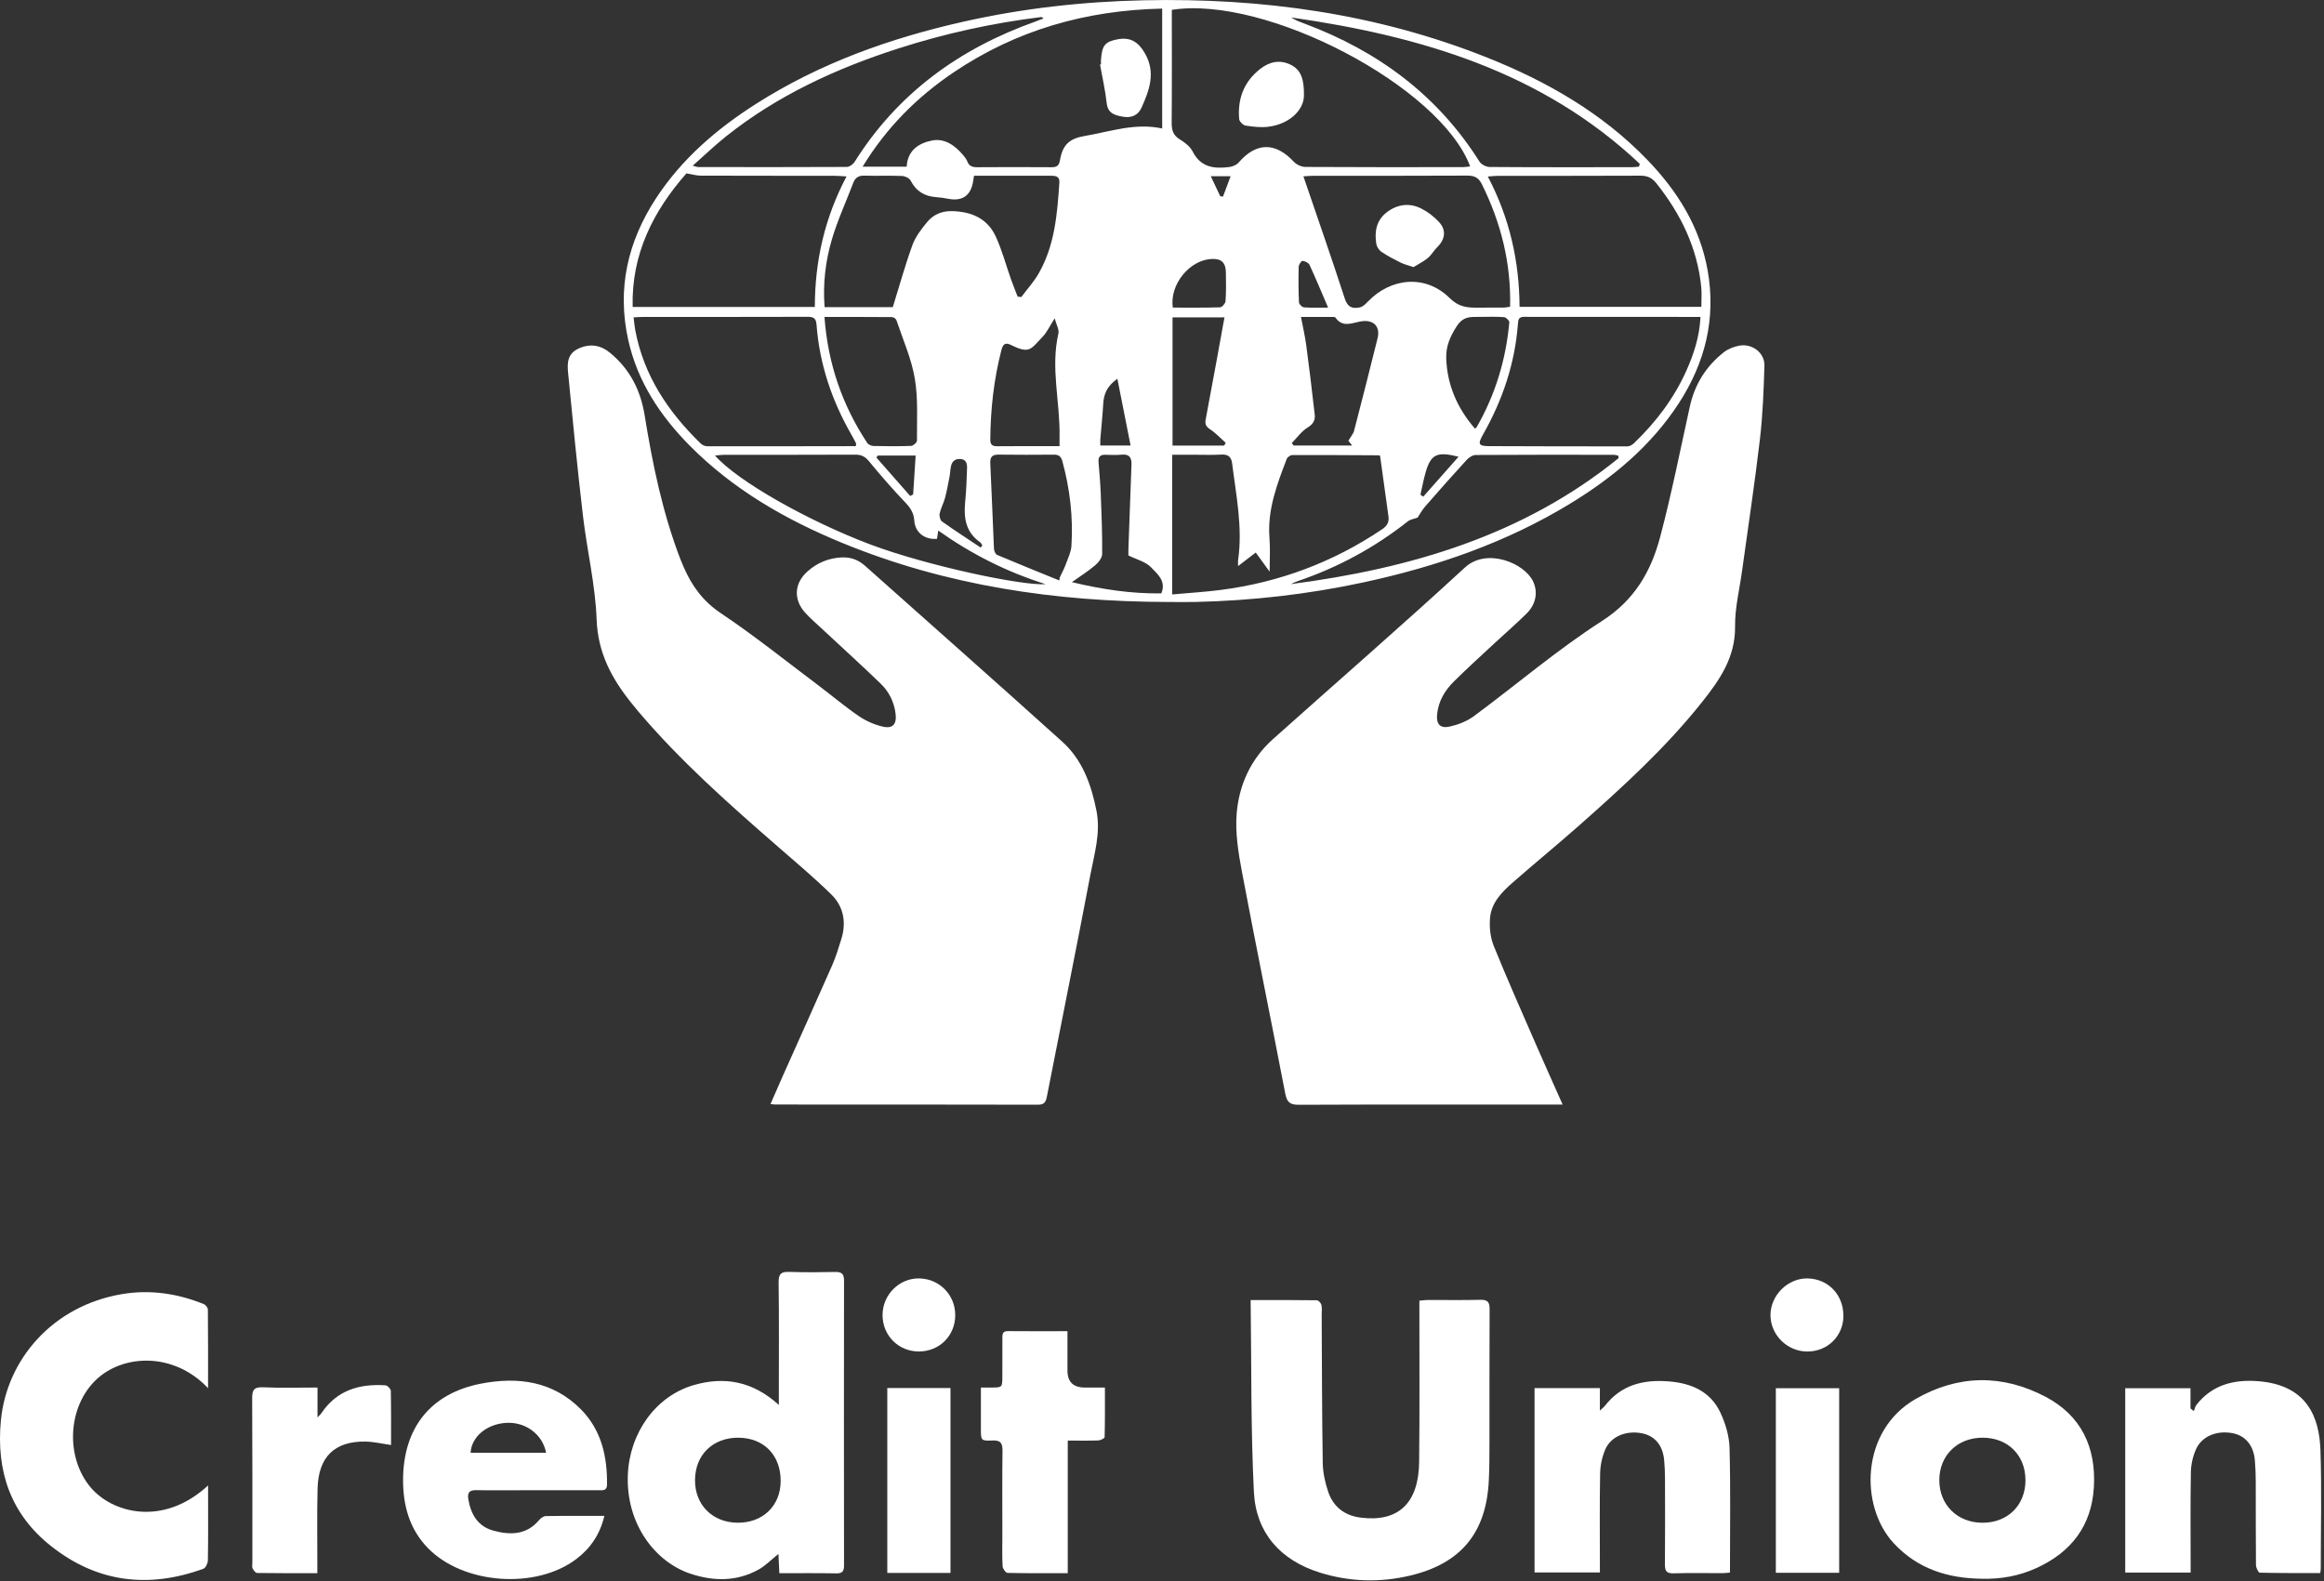
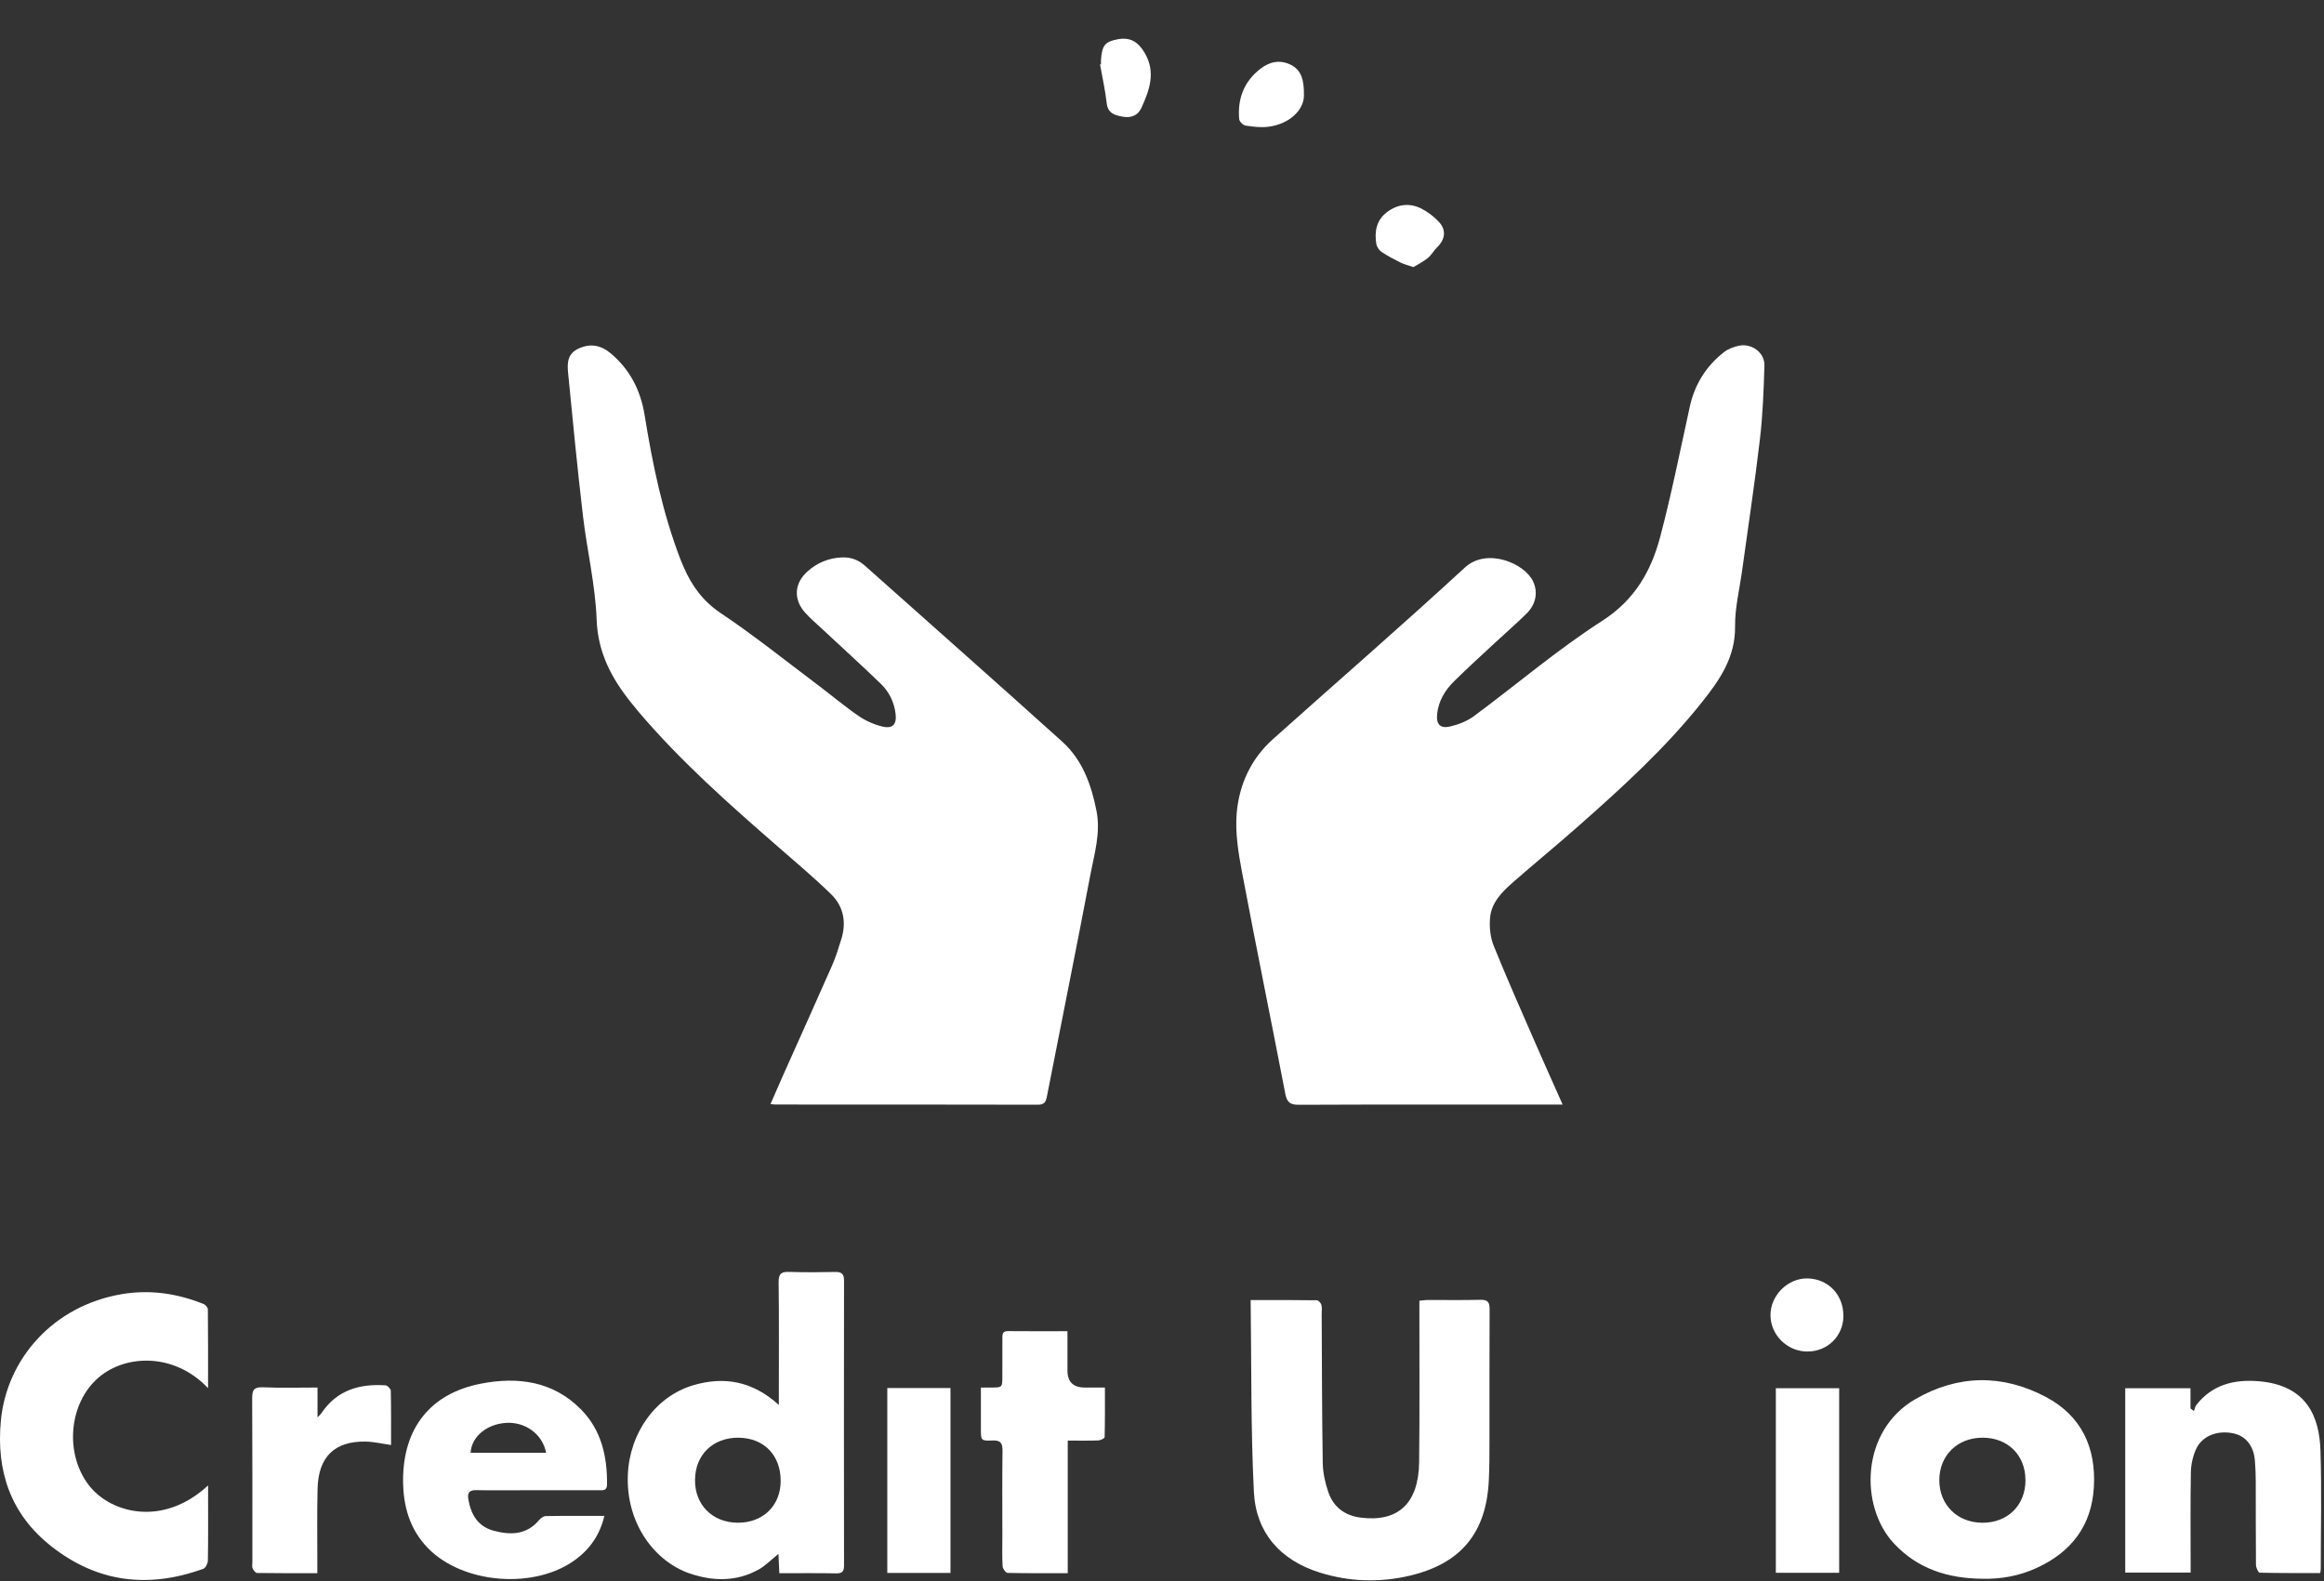
<svg xmlns="http://www.w3.org/2000/svg" width="651" height="443" viewBox="0 0 651 443" fill="none">
  <rect x="0" y="0" width="651" height="443" fill="#333333" stroke="none" />
  <g clip-path="url(#clip0_4527_8650)">
-     <path d="M326.94 168.65C295.64 168.56 265.1 164.1 235.96 152.12C220.09 145.6 205.4 137.16 193.22 124.87C184.94 116.5 178.58 106.92 175.98 95.25C172.79 80.9 175.82 67.7 183.78 55.53C191.01 44.49 200.79 36.1 211.81 29.08C229.66 17.71 249.27 10.72 269.8 6.09C286.44 2.34 303.3 0.45 320.34 0.08C353.48 -0.64 385.76 3.81 416.69 16.17C433.37 22.84 448.76 31.65 461.38 44.71C469.88 53.5 476.18 63.56 478.35 75.77C480.74 89.22 477.66 101.59 470.28 112.96C462.49 124.96 451.79 133.82 439.72 141.17C421.87 152.03 402.4 158.74 382.08 163.13C366.52 166.49 350.76 168.29 334.85 168.65C332.22 168.71 329.58 168.65 326.95 168.65H326.94ZM328.25 2.77C328.25 13.36 328.3 23.82 328.21 34.29C328.19 36.38 328.56 37.88 330.49 39.05C331.89 39.9 333.4 41.07 334.11 42.48C336.38 46.95 340.17 47.32 344.37 46.79C345.28 46.68 346.37 46.22 346.95 45.56C351.88 39.83 357.26 39.76 362.43 45.32C363.18 46.12 364.55 46.76 365.63 46.77C380.34 46.86 395.05 46.84 409.76 46.82C410.43 46.82 411.1 46.7 411.82 46.63C403.53 24.29 354.63 -1.4 328.25 2.76V2.77ZM325.55 2.41C304.18 2.87 284.63 8.43 267.03 20.34C256.83 27.24 248.3 35.77 241.64 46.69H253.98C254.22 42.1 257.42 40.07 261.11 39.36C264.62 38.68 267.52 40.75 269.79 43.45C270.25 44 270.72 44.59 270.97 45.24C271.49 46.61 272.46 46.86 273.8 46.85C280.67 46.8 287.55 46.8 294.42 46.85C295.91 46.86 296.64 46.58 296.93 44.85C297.66 40.56 299.57 38.82 303.82 38.1C310.98 36.88 318 34.34 325.55 36V2.41ZM237.13 49.43C235.68 49.35 234.67 49.25 233.67 49.25C221.2 49.24 208.73 49.25 196.26 49.21C195.03 49.21 193.8 48.82 192.28 48.57C183.01 59.12 176.84 71.19 177.22 86H228.25C228.27 73.12 231 61.04 237.13 49.43ZM416.77 49.46C422.91 61.12 425.59 73.27 425.66 85.97H476.58C476.58 84 476.72 82.24 476.56 80.51C475.48 69.44 470.81 59.91 463.95 51.31C462.73 49.78 461.41 49.21 459.47 49.22C446.22 49.29 432.96 49.25 419.71 49.26C418.87 49.26 418.03 49.37 416.77 49.46ZM177.48 88.9C177.66 90.3 177.74 91.41 177.95 92.5C180.34 105.25 187.19 115.44 196.32 124.29C196.76 124.72 197.53 125.02 198.15 125.03C211.18 125.05 224.2 125.02 237.23 125C238.07 125 238.92 125 239.72 125C239.78 124.52 239.86 124.33 239.8 124.22C239.41 123.44 239 122.66 238.57 121.91C233.04 112.31 229.56 102.04 228.73 90.96C228.59 89.14 227.85 88.75 226.18 88.76C210.76 88.81 195.33 88.79 179.91 88.8C179.21 88.8 178.5 88.86 177.48 88.91V88.9ZM476.34 88.79C459.6 88.79 443.23 88.8 426.86 88.77C425.32 88.77 425.28 89.71 425.2 90.8C424.35 101.88 420.88 112.14 415.41 121.76C413.89 124.43 414.17 124.98 417.11 124.99C430.05 125.03 442.98 125.08 455.92 125.06C456.52 125.06 457.25 124.62 457.71 124.17C463.82 118.32 468.87 111.67 472.35 103.93C474.47 99.21 476.08 94.32 476.34 88.78V88.79ZM328.36 166.54C333.1 166.11 337.55 165.85 341.96 165.28C358.36 163.16 373.46 157.52 387.19 148.26C388.58 147.32 389.15 146.27 388.94 144.7C388.16 139.05 387.38 133.4 386.59 127.72C386.49 127.68 386.35 127.56 386.2 127.56C378.14 127.52 370.07 127.46 362.01 127.49C361.47 127.49 360.63 128.07 360.44 128.57C357.71 135.72 354.97 142.87 355.61 150.78C355.85 153.82 355.65 156.9 355.65 160.17C354.25 158.23 352.97 156.47 351.76 154.8C350.02 156.14 348.52 157.29 346.81 158.6C346.81 157.77 346.76 157.36 346.81 156.97C348.14 147.82 346.27 138.86 345.15 129.86C344.93 128.06 344.09 127.25 342.15 127.36C339.52 127.51 336.88 127.4 334.24 127.4C332.29 127.4 330.35 127.4 328.35 127.4V166.54H328.36ZM365.11 49.4C369.09 61.08 373.03 72.34 376.71 83.68C377.52 86.18 378.95 86.54 380.95 86.11C381.77 85.94 382.53 85.16 383.16 84.51C389.68 77.71 399.38 76.9 406.04 83.47C408.62 86.02 410.98 86.23 413.95 86.19C416.35 86.16 418.74 86.19 421.14 86.17C421.74 86.17 422.34 86.03 423.01 85.95C423.31 73.69 420.44 62.4 415.12 51.64C414.21 49.79 413.06 49.19 411.04 49.2C396.66 49.28 382.29 49.24 367.91 49.25C367.13 49.25 366.35 49.33 365.11 49.4ZM250.09 86.06C251.99 79.96 253.57 74.2 255.61 68.6C256.46 66.28 258.11 64.17 259.71 62.22C261.38 60.17 263.74 59.12 266.47 59.15C271.89 59.21 276.5 61.07 278.88 66.16C280.69 70.02 281.77 74.22 283.2 78.25C283.78 79.89 284.45 81.5 285.07 83.12C285.41 83.15 285.75 83.18 286.1 83.21C287.74 81 289.63 78.94 290.98 76.57C295.47 68.71 296.16 59.93 296.75 51.15C296.87 49.43 295.77 49.24 294.43 49.24C289.23 49.26 284.04 49.24 278.84 49.24C276.86 49.24 274.87 49.24 272.84 49.24C272.73 49.91 272.66 50.29 272.61 50.67C272.01 54.76 269.63 56.46 265.65 55.7C264.56 55.49 263.45 55.31 262.34 55.24C259.04 55.03 256.63 53.61 255.08 50.58C254.73 49.9 253.52 49.34 252.67 49.3C249.16 49.16 245.64 49.31 242.12 49.21C240.51 49.16 239.57 49.77 239.02 51.22C237.01 56.5 234.63 61.66 233.03 67.06C231.23 73.16 230.47 79.51 230.99 86.05H250.08L250.09 86.06ZM459.11 46.68L459.34 45.91C431.97 20.07 397.84 10.08 361.68 4.89C362.87 5.69 364.19 6.16 365.51 6.65C385.94 14.3 402.67 26.62 414.43 45.27C414.93 46.07 416.29 46.77 417.26 46.78C430.53 46.88 443.8 46.85 457.07 46.84C457.75 46.84 458.43 46.74 459.11 46.69V46.68ZM194.04 46.42C195.05 46.69 195.27 46.8 195.49 46.8C209.39 46.82 223.29 46.84 237.19 46.77C237.93 46.77 238.95 46.06 239.37 45.39C251.46 26.12 268.79 13.61 289.98 6.06C290.76 5.78 291.53 5.47 292.3 5.17C291.98 4.82 291.75 4.77 291.54 4.79C277.99 6.47 264.7 9.38 251.7 13.56C234.26 19.16 217.8 26.72 203.38 38.21C200.29 40.68 197.42 43.43 194.05 46.42H194.04ZM453.42 128.34C453.38 128.11 453.34 127.88 453.3 127.65C452.85 127.57 452.4 127.42 451.96 127.42C439.1 127.41 426.24 127.38 413.38 127.47C412.53 127.47 411.48 128.16 410.86 128.83C406.93 133.12 403.07 137.47 399.25 141.86C398.32 142.92 397.64 144.2 397.1 145.01C396.13 145.37 395.08 145.5 394.37 146.06C385.02 153.45 374.69 159.03 363.4 162.85C362.77 163.06 362.18 163.38 361.57 163.65C395.09 159.28 426.69 150.03 453.42 128.34ZM262.46 150.97C258.99 151.24 256.33 149.18 256.11 145.84C255.97 143.66 255 142.25 253.55 140.73C250.03 137.04 246.67 133.18 243.43 129.24C242.35 127.92 241.31 127.37 239.63 127.38C227.41 127.44 215.18 127.41 202.96 127.42C202.15 127.42 201.35 127.54 200.28 127.62C206.63 134.85 226.52 146.02 243.75 152.52C259.69 158.53 286.61 164.19 292.9 163.66C281.77 160.15 272.04 155.17 262.83 148.65C262.68 149.63 262.59 150.24 262.47 150.98L262.46 150.97ZM230.95 88.8C231.91 101.9 235.94 113.5 242.92 124.08C243.24 124.56 244.09 124.94 244.7 124.95C248.21 125.03 251.73 125.06 255.24 124.92C255.82 124.9 256.86 123.96 256.86 123.45C256.81 117.65 257.22 111.74 256.26 106.07C255.31 100.48 252.93 95.14 251.11 89.71C250.98 89.32 250.32 88.84 249.9 88.84C243.69 88.78 237.48 88.8 230.96 88.8H230.95ZM296.7 162.61C296.77 162.31 296.83 162.01 296.9 161.71C297.46 160.51 298.1 159.33 298.55 158.09C299.17 156.4 300.02 154.69 300.13 152.94C300.64 144.93 299.72 137.05 297.61 129.28C297.21 127.81 296.56 127.37 295.17 127.38C290.06 127.42 284.95 127.44 279.84 127.37C278.01 127.34 277.3 127.92 277.4 129.84C277.8 137.8 278.06 145.77 278.43 153.74C278.46 154.35 278.85 155.27 279.32 155.47C285.09 157.91 290.9 160.25 296.7 162.61ZM361.84 124.12L362.38 124.81H378.77C378.22 124.12 377.86 123.67 377.71 123.48C378.34 122.39 379.07 121.59 379.31 120.67C381.55 112.06 383.74 103.43 385.88 94.8C386.72 91.41 384.7 89.45 381.22 90.04C378.75 90.46 376.07 91.88 374.07 88.95C373.97 88.81 373.62 88.8 373.39 88.8C370.53 88.8 367.68 88.8 364.43 88.8C364.97 91.65 365.57 94.18 365.91 96.75C366.77 103.21 367.55 109.68 368.28 116.16C368.46 117.73 367.85 118.83 366.28 119.79C364.56 120.84 363.3 122.66 361.85 124.14L361.84 124.12ZM295.43 89.19C294 91.44 293.26 93.1 292.08 94.33C288.72 97.84 288.45 99.26 283.18 96.64C281.59 95.85 280.94 96.45 280.52 98.06C278.39 106.3 277.47 114.67 277.4 123.16C277.39 124.7 278.08 125.03 279.44 125.02C283.84 124.97 288.23 125 292.63 125C293.96 125 295.28 125 296.8 125C296.8 123.86 296.79 123.08 296.8 122.29C296.98 112.67 294.25 103.1 296.48 93.43C296.74 92.32 295.9 90.97 295.43 89.18V89.19ZM342.89 124.85C343.05 124.59 343.2 124.34 343.36 124.08C341.92 122.8 340.59 121.34 338.99 120.29C337.86 119.55 337.49 118.83 337.72 117.59C338.74 112.19 339.74 106.79 340.73 101.39C341.49 97.29 342.22 93.19 343 88.91H328.45V124.84H342.89V124.85ZM316.09 155.62C316.09 154.95 316.07 154.39 316.09 153.83C316.37 145.94 316.65 138.06 316.95 130.17C317.02 128.22 316.37 127.16 314.19 127.38C312.69 127.53 311.16 127.45 309.64 127.41C308.2 127.37 307.61 127.99 307.72 129.42C307.96 132.44 308.23 135.46 308.35 138.49C308.57 144.06 308.79 149.63 308.74 155.2C308.74 156.28 307.7 157.59 306.78 158.37C304.87 160 302.72 161.34 300.26 163.1C308.89 165.17 317.07 166.37 325.32 166.24C326.75 162.7 324.14 160.78 322.49 159C320.98 157.37 318.37 156.76 316.1 155.62H316.09ZM413.14 120.08C413.29 119.96 413.54 119.85 413.65 119.66C418.88 110.55 421.85 100.73 422.79 90.29C422.83 89.84 421.87 88.89 421.33 88.85C419.03 88.69 416.71 88.76 414.4 88.78C411.97 88.8 409.92 88.54 408.07 91.39C406.17 94.32 405.01 97.05 405.12 100.39C405.37 107.91 408.25 114.4 413.15 120.07L413.14 120.08ZM328.52 86.18C333.02 86.18 337.4 86.24 341.77 86.1C342.32 86.08 343.25 85.02 343.3 84.39C343.48 81.7 343.45 79 343.39 76.3C343.33 73.55 342.13 72.45 339.48 72.55C333.27 72.77 327.56 79.7 328.53 86.18H328.52ZM274.69 153.4C274.85 153.21 275.02 153.02 275.18 152.82C274.96 152.51 274.81 152.1 274.52 151.9C270.52 149.11 269.93 145.12 270.36 140.67C270.66 137.5 270.81 134.32 270.89 131.13C270.92 129.93 270.69 128.68 269.01 128.59C267.44 128.51 266.63 129.33 266.36 130.76C266.18 131.69 266.16 132.66 265.98 133.59C265.59 135.59 265.23 137.61 264.7 139.57C264.31 141.02 263.54 142.38 263.22 143.85C263.07 144.54 263.35 145.72 263.85 146.08C267.4 148.61 271.06 150.97 274.68 153.39L274.69 153.4ZM312.99 106.11C310.04 108.22 309.19 110.45 309.04 113.14C308.85 116.46 308.49 119.78 308.22 123.1C308.18 123.63 308.22 124.17 308.22 124.81H316.7C315.47 118.59 314.29 112.65 313 106.11H312.99ZM254.97 138.95C255.24 138.81 255.52 138.67 255.79 138.52C256.02 134.93 256.25 131.35 256.49 127.63H245.87C245.75 127.82 245.63 128 245.5 128.19C248.65 131.78 251.81 135.36 254.96 138.95H254.97ZM372.03 86.18C370.2 81.91 368.59 78.03 366.83 74.22C366.56 73.63 365.57 73.16 364.87 73.09C364.55 73.06 363.8 74.13 363.79 74.72C363.7 78.05 363.72 81.39 363.87 84.71C363.89 85.22 364.74 86.08 365.26 86.11C367.46 86.27 369.68 86.18 372.04 86.18H372.03ZM397.9 138.61C398.16 138.79 398.42 138.97 398.68 139.15C401.91 135.49 405.14 131.84 408.57 127.96C402.55 126.43 400.84 127.27 399.39 132.19C398.77 134.29 398.39 136.47 397.89 138.61H397.9ZM339.17 49.38C340.14 51.44 340.98 53.21 341.82 54.99C342.08 55.02 342.33 55.04 342.59 55.07C343.26 53.27 343.94 51.47 344.72 49.38H339.17Z" fill="white" />
    <path d="M215.829 309.31C217.099 306.4 218.229 303.78 219.399 301.17C223.979 290.9 228.619 280.66 233.139 270.37C234.159 268.04 234.899 265.58 235.659 263.15C237.149 258.4 236.319 253.95 232.799 250.52C228.069 245.9 222.989 241.63 217.999 237.28C204.259 225.32 190.609 213.26 178.789 199.31C178.119 198.52 177.469 197.71 176.819 196.9C171.339 190.07 167.469 182.88 167.129 173.58C166.769 163.84 164.429 154.18 163.289 144.45C161.729 131.16 160.439 117.83 159.139 104.51C158.879 101.81 158.879 99.09 162.109 97.63C165.469 96.11 168.419 96.77 171.019 98.95C176.439 103.48 179.439 109.31 180.579 116.35C182.789 130.04 185.589 143.62 190.579 156.64C190.869 157.38 191.179 158.12 191.499 158.85C193.789 164.12 196.899 168.44 201.939 171.81C211.219 178.02 219.959 185.04 228.899 191.76C232.799 194.69 236.519 197.85 240.529 200.6C242.509 201.96 244.869 203 247.209 203.56C250.089 204.24 251.229 202.91 250.869 199.97C250.469 196.68 249.039 193.79 246.699 191.54C241.359 186.38 235.859 181.4 230.429 176.33C228.799 174.8 227.079 173.35 225.579 171.7C222.189 167.96 222.459 163.41 226.219 160.07C228.929 157.66 232.119 156.34 235.769 156.17C238.289 156.05 240.429 156.83 242.329 158.53C260.749 174.96 279.269 191.28 297.589 207.82C303.239 212.92 305.719 219.89 307.159 227.23C308.349 233.32 306.569 239.14 305.459 244.96C301.519 265.7 297.329 286.39 293.279 307.1C292.989 308.6 292.639 309.5 290.789 309.5C266.249 309.44 241.719 309.46 217.179 309.45C216.869 309.45 216.549 309.39 215.799 309.31H215.829Z" fill="white" />
    <path d="M437.749 309.46H434.579C410.999 309.46 387.429 309.42 363.849 309.52C361.359 309.53 360.499 308.83 360.029 306.39C356.039 285.66 351.799 264.97 347.889 244.23C346.879 238.87 345.979 233.27 346.419 227.89C347.089 219.87 350.399 212.6 356.579 207.08C374.499 191.05 392.669 175.29 410.349 159C416.489 153.34 427.089 157.78 429.469 162.93C430.829 165.88 430.329 169.21 427.619 171.9C424.789 174.71 421.759 177.32 418.829 180.04C414.969 183.63 411.069 187.17 407.319 190.87C404.779 193.38 402.949 196.38 402.569 200.05C402.279 202.87 403.379 204.17 406.129 203.55C408.469 203.02 410.919 202.08 412.829 200.67C424.839 191.79 436.249 182 448.779 173.96C457.889 168.11 462.489 160.07 465.039 150.47C468.239 138.4 470.659 126.13 473.349 113.93C474.729 107.67 477.909 102.57 482.929 98.65C484.079 97.75 485.609 97.18 487.049 96.87C490.679 96.09 494.349 98.78 494.249 102.41C494.049 109.33 493.789 116.29 492.979 123.16C491.539 135.43 489.679 147.64 487.999 159.88C487.289 165.09 485.969 170.31 486.029 175.52C486.129 184.17 481.699 190.52 476.759 196.72C466.519 209.59 454.409 220.62 442.119 231.47C436.129 236.76 429.949 241.82 423.939 247.08C420.789 249.83 417.709 252.86 417.379 257.3C417.189 259.84 417.479 262.65 418.419 264.99C422.189 274.3 426.269 283.47 430.279 292.68C432.659 298.15 435.119 303.58 437.729 309.46H437.749Z" fill="white" />
    <path d="M350.35 364.23C356.9 364.23 362.87 364.2 368.85 364.29C369.31 364.29 370 365.03 370.14 365.55C370.37 366.37 370.23 367.29 370.23 368.17C370.31 382.06 370.3 395.96 370.53 409.85C370.57 412.59 371.19 415.41 372.08 418.01C373.51 422.21 376.7 424.62 381.13 425.18C391.67 426.52 397.4 421.19 397.53 409.58C397.69 395.52 397.59 381.46 397.6 367.41C397.6 366.47 397.6 365.52 397.6 364.41C398.47 364.33 399.16 364.22 399.85 364.21C404.8 364.19 409.76 364.29 414.71 364.16C416.75 364.11 417.28 364.84 417.27 366.78C417.2 379.08 417.25 391.38 417.23 403.68C417.23 407.35 417.23 411.03 417.05 414.7C416.37 429.41 409.27 438.05 394.97 441.43C386.49 443.44 377.99 443.18 369.68 440.57C358.65 437.11 351.82 429.45 351.24 417.99C350.35 400.23 350.58 382.41 350.33 364.23H350.35Z" fill="white" />
    <path d="M218.17 393.61V390.41C218.17 380.02 218.25 369.63 218.11 359.24C218.08 356.83 218.88 356.26 221.11 356.34C225.42 356.49 229.74 356.44 234.06 356.36C235.82 356.33 236.43 356.99 236.43 358.74C236.39 385.35 236.4 411.96 236.43 438.58C236.43 440.19 235.98 440.83 234.26 440.8C229 440.7 223.74 440.76 218.31 440.76C218.22 438.87 218.14 437.17 218.06 435.35C216.07 436.94 214.45 438.65 212.5 439.73C206.32 443.15 199.82 443.06 193.27 440.85C183.54 437.56 175.34 427 175.87 413.25C176.32 401.55 183.58 391.21 194.24 388.08C202.88 385.55 210.81 386.93 218.18 393.62L218.17 393.61ZM206.89 402.79C199.71 402.74 194.74 407.56 194.69 414.64C194.63 421.58 199.53 426.52 206.55 426.61C213.64 426.7 218.64 421.91 218.68 414.99C218.73 407.73 214.01 402.85 206.89 402.8V402.79Z" fill="white" />
    <path d="M58.27 388.9C48.62 378.69 34.4 379.39 26.88 386.6C18.95 394.2 18.25 408.24 25.4 416.73C31.37 423.82 45.6 427.88 58.29 416.17C58.29 417.41 58.29 418.31 58.29 419.22C58.29 425.21 58.34 431.2 58.23 437.19C58.22 437.99 57.61 439.27 56.97 439.51C41.64 445.09 27.27 443.41 14.34 433.19C2.96 424.21 -1.11 412.14 0.25 397.96C1.87 380.95 14.7 365.79 34.31 362.54C42.09 361.25 49.75 362.39 57.08 365.36C57.6 365.57 58.22 366.35 58.23 366.87C58.31 374.04 58.28 381.21 58.28 388.89L58.27 388.9Z" fill="white" />
    <path d="M555.27 442.31C545.72 442.22 537.17 439.58 530.49 432.38C520.82 421.95 521.24 400.81 536.51 392C548.47 385.1 560.91 384.94 573.06 391.36C583.02 396.62 587.18 405.52 586.54 416.63C585.91 427.51 580.16 434.89 570.41 439.33C565.62 441.51 560.55 442.44 555.27 442.31ZM567.37 414.67C567.37 407.71 562.46 402.82 555.44 402.79C548.33 402.75 543.23 407.75 543.24 414.72C543.25 421.6 548.27 426.57 555.25 426.62C562.38 426.67 567.38 421.74 567.38 414.67H567.37Z" fill="white" />
    <path d="M595.321 440.6V388.94H613.601V394.6C613.921 394.84 614.241 395.09 614.561 395.33C614.781 394.75 614.891 394.08 615.251 393.61C619.681 387.93 625.811 386.43 632.571 386.96C646.381 388.04 649.711 397.18 650.011 406.4C650.371 417.42 650.091 428.45 650.091 439.48C650.091 439.79 650.021 440.1 649.951 440.71C644.291 440.71 638.641 440.75 633.001 440.61C632.611 440.61 631.951 439.21 631.941 438.45C631.861 430.62 631.911 422.79 631.881 414.96C631.881 413.05 631.791 411.13 631.641 409.22C631.301 404.96 629.011 402.21 625.351 401.52C620.981 400.7 616.811 402.35 615.161 406C614.271 407.97 613.751 410.27 613.711 412.44C613.551 420.91 613.641 429.38 613.641 437.85C613.641 438.71 613.641 439.57 613.641 440.58H595.301L595.321 440.6Z" fill="white" />
-     <path d="M448.159 388.9V395.2C448.849 394.55 449.269 394.25 449.569 393.86C454.159 387.93 460.429 386.45 467.499 387.02C473.769 387.53 479.129 389.82 481.909 395.75C483.329 398.78 484.389 402.28 484.479 405.6C484.789 417.18 484.599 428.76 484.599 440.58C483.849 440.64 483.169 440.74 482.489 440.74C477.929 440.75 473.369 440.65 468.819 440.79C466.869 440.85 466.369 440.16 466.379 438.34C466.449 430.27 466.419 422.2 466.399 414.13C466.399 412.46 466.309 410.78 466.169 409.11C465.799 404.96 463.609 402.31 459.999 401.57C455.589 400.67 451.239 402.4 449.649 406.13C448.769 408.2 448.269 410.57 448.229 412.82C448.069 421.13 448.159 429.44 448.159 437.75C448.159 438.62 448.159 439.5 448.159 440.55H429.859V388.89H448.149L448.159 388.9Z" fill="white" />
    <path d="M169.3 424.7C168.04 429.96 165.37 433.8 161.43 436.79C150.09 445.39 129.74 443.9 119.84 433.69C114.7 428.39 112.9 421.8 112.91 414.62C112.94 400.12 120.55 390.4 134.72 387.65C145.01 385.65 154.89 386.93 162.72 394.84C168.46 400.64 170.13 408.04 170.04 415.97C170.02 417.76 168.75 417.5 167.68 417.5C161.05 417.52 154.41 417.51 147.78 417.51C142.98 417.51 138.19 417.58 133.39 417.49C131.39 417.45 130.89 418.28 131.2 420.09C131.93 424.35 133.9 427.68 138.28 428.85C142.96 430.1 147.48 430.08 150.99 425.89C151.45 425.35 152.24 424.76 152.88 424.75C158.22 424.66 163.57 424.7 169.28 424.7H169.3ZM152.97 407.02C151.99 401.77 147.1 398.28 141.71 398.64C136.32 399 132.08 402.52 131.82 407.02H152.97Z" fill="white" />
    <path d="M299.1 440.75C293.23 440.75 287.73 440.8 282.24 440.67C281.74 440.66 280.89 439.5 280.85 438.84C280.69 435.97 280.78 433.09 280.78 430.22C280.78 422.31 280.72 414.4 280.82 406.49C280.85 404.39 280.34 403.47 278.04 403.57C274.78 403.71 274.77 403.57 274.77 400.38C274.77 396.63 274.77 392.89 274.77 388.74C275.84 388.74 276.76 388.74 277.68 388.74C280.76 388.73 280.77 388.73 280.78 385.55C280.79 382.03 280.78 378.52 280.79 375C280.79 373.95 280.72 372.91 282.34 372.93C287.77 372.99 293.19 372.95 299.02 372.95C299.02 376.7 299.02 380.34 299.02 383.98C299.02 387.153 300.636 388.74 303.87 388.74C305.63 388.74 307.38 388.74 309.51 388.74C309.51 393.45 309.55 398.04 309.43 402.63C309.43 402.97 308.27 403.54 307.63 403.56C304.86 403.66 302.08 403.6 299.1 403.6V440.74V440.75Z" fill="white" />
    <path d="M88.941 388.74V397.12C89.591 396.41 89.871 396.17 90.061 395.88C94.381 389.46 100.711 387.64 107.991 388.12C108.541 388.16 109.461 389.1 109.471 389.64C109.581 394.74 109.541 399.84 109.541 404.84C107.061 404.49 104.731 403.92 102.401 403.88C93.731 403.74 89.181 408.15 88.961 417.04C88.781 423.98 88.901 430.93 88.891 437.87C88.891 438.73 88.891 439.59 88.891 440.75C83.131 440.75 77.571 440.78 72.011 440.69C71.571 440.69 71.001 439.93 70.761 439.41C70.541 438.95 70.691 438.31 70.691 437.75C70.691 422.42 70.731 407.1 70.641 391.77C70.631 389.44 71.141 388.55 73.681 388.67C78.611 388.89 83.571 388.74 88.941 388.74Z" fill="white" />
    <path d="M266.251 440.68H248.551V388.88H266.251V440.68Z" fill="white" />
    <path d="M515.189 440.64H497.449V388.93H515.189V440.64Z" fill="white" />
    <path d="M516.379 368.76C516.309 374.36 511.899 378.67 506.239 378.65C500.639 378.63 495.969 374.02 495.949 368.48C495.929 362.88 500.859 358.02 506.399 358.17C512.209 358.33 516.439 362.83 516.369 368.76H516.379Z" fill="white" />
-     <path d="M267.581 368.52C267.541 374.26 263.141 378.63 257.391 378.64C251.701 378.64 247.251 374.2 247.221 368.48C247.191 362.75 251.931 358.02 257.561 358.17C263.241 358.31 267.621 362.84 267.581 368.53V368.52Z" fill="white" />
    <path d="M365.26 26.85C365.22 30.71 361.33 34.76 355.29 35.51C353.2 35.77 351.01 35.51 348.91 35.19C348.21 35.08 347.18 34.05 347.12 33.37C346.63 27.73 348.41 22.93 352.96 19.35C355.54 17.32 358.4 16.64 361.45 18.09C364.52 19.55 365.33 22.32 365.26 26.85Z" fill="white" />
    <path d="M308.401 18.02C308.401 17.62 308.381 17.22 308.401 16.83C308.691 12.72 309.501 11.7 313.011 11.02C316.601 10.32 318.821 11.72 320.631 14.79C323.841 20.23 322.001 25.22 319.741 30.21C318.781 32.32 316.901 33.11 314.571 32.7C312.301 32.3 310.321 31.81 310.001 28.85C309.601 25.23 308.781 21.66 308.141 18.07C308.231 18.06 308.321 18.04 308.411 18.03L308.401 18.02Z" fill="white" />
    <path d="M395.93 74.84C394.32 74.279 393.23 74.02 392.26 73.53C390.44 72.62 388.62 71.68 386.95 70.54C386.26 70.07 385.65 69.09 385.52 68.269C385 64.87 385.53 61.71 388.49 59.46C391.49 57.18 394.83 56.77 398.16 58.44C399.97 59.35 401.67 60.68 403.06 62.16C405.21 64.45 404.85 67.06 402.56 69.29C401.61 70.22 400.96 71.48 399.95 72.3C398.67 73.34 397.16 74.079 395.93 74.84Z" fill="white" />
  </g>
  <defs>
    <clipPath id="clip0_4527_8650">
      <rect width="650.2" height="442.77" fill="white" />
    </clipPath>
  </defs>
</svg>